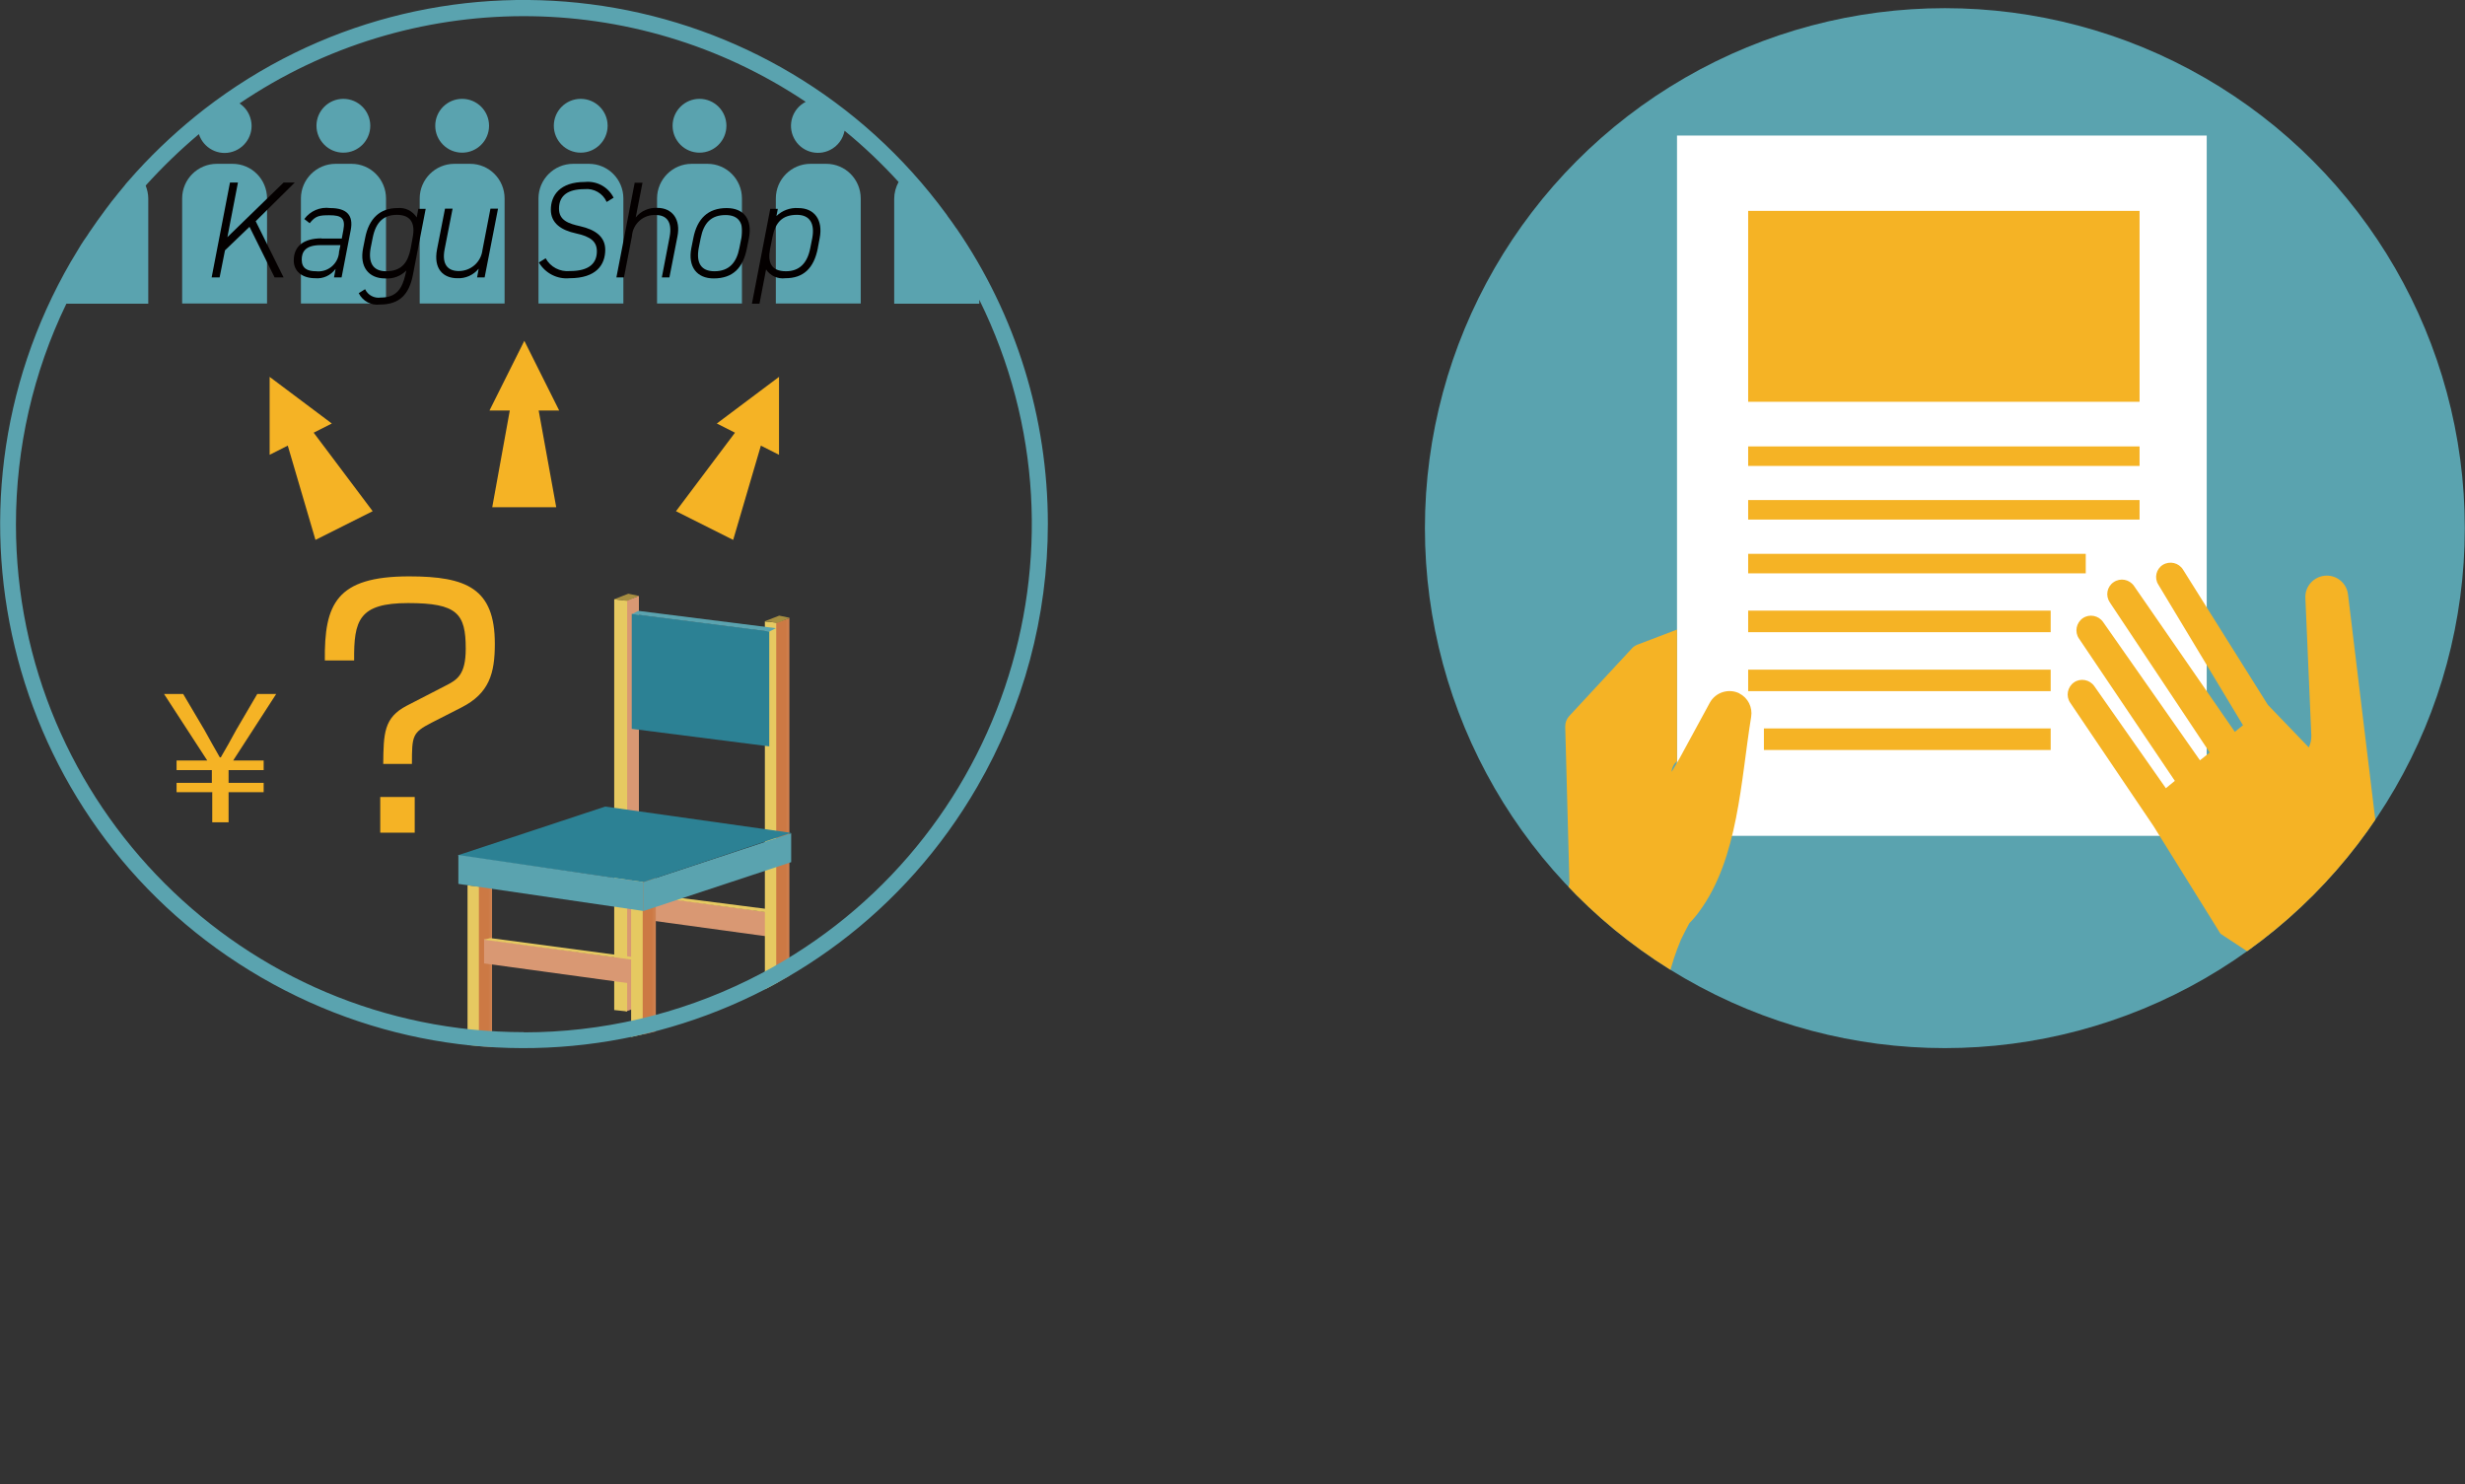
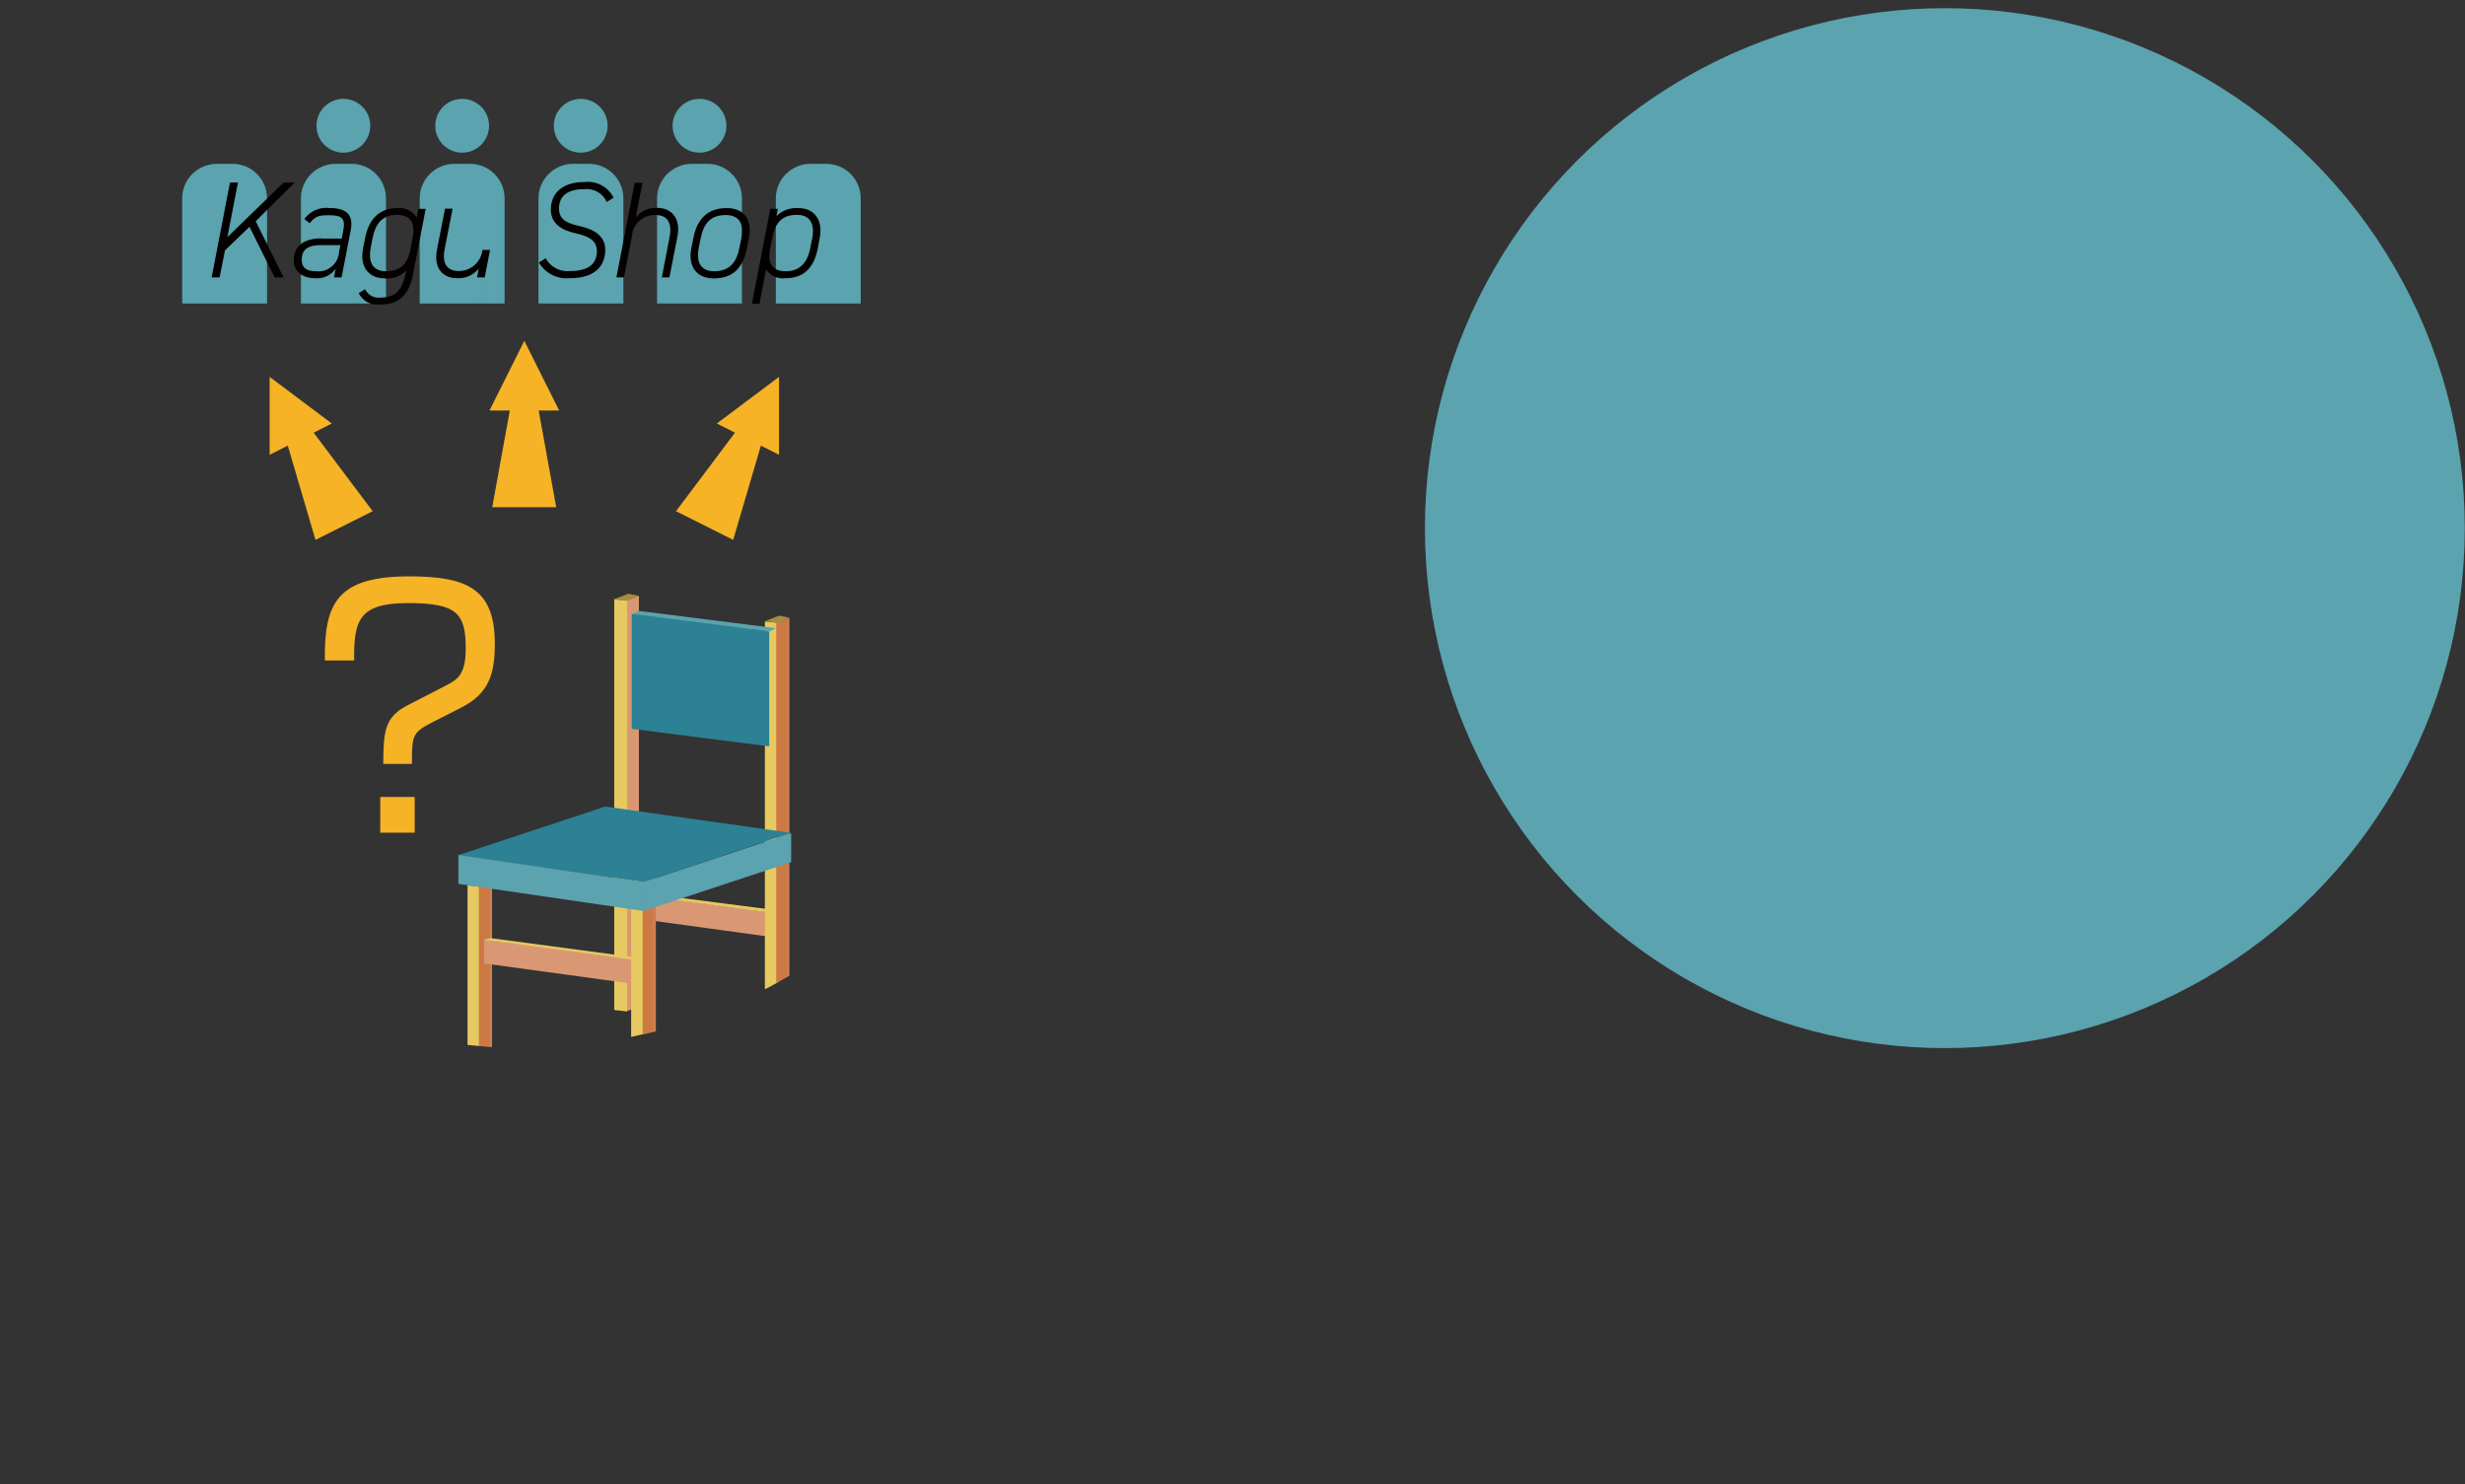
<svg xmlns="http://www.w3.org/2000/svg" xmlns:xlink="http://www.w3.org/1999/xlink" id="_レイヤー_2" viewBox="0 0 123.69 74.46">
  <rect x="0" y="0" width="123.69" height="74.46" fill="#333333" stroke="none" />
  <defs>
    <style>.cls-1{fill:#a68e41;}.cls-2{fill:#fff;}.cls-3{fill:url(#_名称未設定グラデーション_6-5);}.cls-4{fill:url(#_名称未設定グラデーション_6);}.cls-5{fill:#040000;}.cls-6{fill:url(#_名称未設定グラデーション_6-4);}.cls-7{fill:url(#_名称未設定グラデーション_6-3);}.cls-8{fill:#2c8194;}.cls-9{clip-path:url(#clippath);}.cls-10{fill:#f5b325;}.cls-11{fill:none;}.cls-12{fill:#5aa3af;}.cls-13{fill:#e6c961;}.cls-14{fill:url(#_名称未設定グラデーション_6-2);}.cls-15{fill:url(#_名称未設定グラデーション_6-6);}</style>
    <linearGradient id="_名称未設定グラデーション_6" x1="-1428.15" y1="-972.54" x2="-1427.66" y2="-972.54" gradientTransform="translate(23254.91 -4564.83) scale(16.27 -4.74)" gradientUnits="userSpaceOnUse">
      <stop offset="0" stop-color="#cc7944" />
      <stop offset="1" stop-color="#d99873" />
    </linearGradient>
    <linearGradient id="_名称未設定グラデーション_6-2" x1="-466.02" y1="-730.02" x2="-465.54" y2="-730.02" gradientTransform="translate(682.54 -27586.58) scale(1.38 -37.84)" xlink:href="#_名称未設定グラデーション_6" />
    <linearGradient id="_名称未設定グラデーション_6-3" x1="-454.49" y1="-771.84" x2="-454.01" y2="-771.84" gradientTransform="translate(651.69 -13154.68) scale(1.38 -17.11)" xlink:href="#_名称未設定グラデーション_6" />
    <linearGradient id="_名称未設定グラデーション_6-4" x1="-462.51" y1="-725.78" x2="-462.02" y2="-725.78" gradientTransform="translate(653.25 -31215.33) scale(1.37 -43.07)" xlink:href="#_名称未設定グラデーション_6" />
    <linearGradient id="_名称未設定グラデーション_6-5" x1="-1427.67" y1="-971.85" x2="-1427.19" y2="-971.85" gradientTransform="translate(23242.69 -4562.17) scale(16.27 -4.74)" xlink:href="#_名称未設定グラデーション_6" />
    <linearGradient id="_名称未設定グラデーション_6-6" x1="-460.83" y1="-766.07" x2="-460.35" y2="-766.07" gradientTransform="translate(668.65 -14134.02) scale(1.38 -18.51)" xlink:href="#_名称未設定グラデーション_6" />
    <clipPath id="clippath">
-       <circle id="_楕円形_5-2" class="cls-11" cx="97.59" cy="26.5" r="26.09" />
-     </clipPath>
+       </clipPath>
  </defs>
  <g id="_レイヤー_1-2">
    <g id="_レイヤー_2-2">
      <g id="_レイヤー_2-2">
        <path id="_パス_43" class="cls-4" d="M39.55,47.13l-7.88-1.08v-1.22l7.88,1.08v1.21Z" />
        <path id="_パス_44" class="cls-13" d="M39.55,45.92l-7.87-1.06,.33-.08,7.41,.95,.13,.19Z" />
        <path id="_パス_45" class="cls-13" d="M38.38,49.64c.22-.11,.44-.23,.65-.35V31.25l-.65-.07v18.46Z" />
        <path id="_パス_46" class="cls-13" d="M23.46,52.43c.22,.02,.44,.04,.65,.06v-8l-.65-.07v8.01Z" />
        <path id="_パス_47" class="cls-14" d="M38.96,49.33c.22-.12,.44-.25,.65-.37V31.01s-.66,.24-.66,.24v18.07Z" />
        <path id="_パス_48" class="cls-7" d="M24.04,52.49c.22,.02,.44,.03,.65,.05v-8.28s-.66,.24-.66,.24v7.99Z" />
        <path id="_パス_49" class="cls-1" d="M24.18,44.14l-.72,.28,.65,.08,.6-.25-.53-.11Z" />
        <path id="_パス_50" class="cls-6" d="M32.05,50.53l-.65,.22V30.14l.66-.24v20.63Z" />
        <path id="_パス_51" class="cls-13" d="M31.47,50.75l-.65-.07V30.07l.65,.07v20.6Z" />
        <path id="_パス_52" class="cls-1" d="M31.53,29.79l-.72,.28,.65,.08,.6-.25-.53-.11Z" />
        <path id="_パス_53" class="cls-8" d="M38.6,37.45l-6.9-.88v-5.77l6.9,.88v5.77Z" />
        <path id="_パス_54" class="cls-12" d="M38.62,31.69l-6.9-.88,.31-.16,6.9,.87-.31,.16Z" />
        <path id="_パス_55" class="cls-3" d="M32.17,49.42l-7.88-1.08v-1.22l7.88,1.08v1.21Z" />
        <path id="_パス_56" class="cls-13" d="M32.16,48.21l-7.88-1.06,.33-.08,7.88,1.05-.33,.08Z" />
        <path id="_パス_57" class="cls-1" d="M39.1,30.89l-.72,.28,.65,.08,.6-.25-.53-.11Z" />
        <path id="_パス_58" class="cls-1" d="M32.38,42.83l-.72,.28,.65,.08,.6-.25-.53-.11Z" />
-         <path id="_パス_59" class="cls-10" d="M10.63,39.75h-1.77v-.47h1.77v-.64h-1.77v-.48h1.54l-2.17-3.34h.96l1.07,1.81c.31,.57,.48,.86,.77,1.37h.05c.3-.51,.47-.82,.77-1.37l1.06-1.81h.95l-2.16,3.34h1.53v.48h-1.76v.64h1.76v.47h-1.76v1.51h-.82v-1.52Z" />
        <path id="_パス_60" class="cls-10" d="M19.23,38.32c.02-1.5,.02-2.31,1.18-2.91l1.94-1c.57-.29,1.02-.53,1.02-1.86,0-1.76-.42-2.29-2.89-2.29s-2.73,.86-2.71,2.88h-1.47c-.03-2.83,.57-4.22,4.23-4.22,2.89,0,4.3,.61,4.3,3.38,0,1.49-.28,2.49-1.68,3.2l-1.49,.76c-.97,.5-.99,.65-.99,2.07h-1.44Zm-.15,3.46v-1.79h1.73v1.79h-1.73Z" />
        <path id="_パス_61" class="cls-10" d="M28.06,20.6l-1.75-3.5-1.75,3.5h1.02l-.88,4.85h3.21l-.88-4.85h1.02Z" />
        <path id="_パス_62" class="cls-10" d="M39.09,22.82v-3.91s-3.12,2.34-3.12,2.34l.91,.46-2.96,3.94,2.87,1.44,1.39-4.73,.91,.46Z" />
        <path id="_パス_63" class="cls-10" d="M13.53,22.82v-3.91s3.12,2.34,3.12,2.34l-.91,.46,2.96,3.94-2.87,1.44-1.39-4.73-.91,.46Z" />
        <path id="_パス_64" class="cls-13" d="M31.67,52.03c.22-.05,.44-.1,.65-.15v-8.7l-.65-.07v8.92Z" />
        <path id="_パス_65" class="cls-15" d="M32.25,51.91c.22-.05,.44-.1,.66-.16v-8.8s-.66,.24-.66,.24v8.72Z" />
        <path id="_パス_66" class="cls-12" d="M39.7,43.26l-7.41,2.45v-1.45l7.41-2.45v1.45Z" />
        <path id="_パス_67" class="cls-8" d="M30.37,40.47l-7.41,2.45,9.33,1.34,7.41-2.47-9.33-1.32Z" />
        <path id="_パス_68" class="cls-12" d="M32.29,45.71l-9.29-1.36v-1.45l9.29,1.36v1.45Z" />
        <circle id="_楕円形_1" class="cls-12" cx="35.1" cy="6.31" r="1.35" />
        <path id="_パス_69" class="cls-12" d="M41.45,8.22h-.78c-.96,0-1.74,.78-1.74,1.74v5.27h4.26v-5.27c0-.96-.77-1.74-1.73-1.74,0,0-.01,0-.02,0h0Z" />
        <circle id="_楕円形_2" class="cls-12" cx="29.14" cy="6.31" r="1.35" />
        <path id="_パス_70" class="cls-12" d="M29.54,8.22h-.78c-.96,0-1.74,.78-1.74,1.74v5.27h4.26v-5.27c0-.96-.77-1.74-1.73-1.74,0,0,0,0,0,0h0Z" />
        <path id="_パス_71" class="cls-12" d="M35.49,8.22h-.78c-.96,0-1.74,.78-1.74,1.74v5.27h4.26v-5.27c0-.96-.77-1.74-1.73-1.74,0,0,0,0-.01,0h0Z" />
        <path id="_パス_72" class="cls-12" d="M11.66,8.22h-.78c-.96,0-1.74,.78-1.74,1.74v5.27h4.26v-5.27c0-.96-.77-1.74-1.73-1.74,0,0,0,0,0,0h0Z" />
        <circle id="_楕円形_3" class="cls-12" cx="23.19" cy="6.31" r="1.35" />
        <path id="_パス_73" class="cls-12" d="M23.58,8.22h-.78c-.96,0-1.74,.78-1.74,1.74v5.27h4.26v-5.27c0-.96-.77-1.74-1.73-1.74,0,0,0,0-.01,0h0Z" />
        <path id="_パス_74" class="cls-12" d="M17.62,8.22h-.78c-.96,0-1.74,.78-1.74,1.74v5.27h4.27v-5.27c0-.96-.77-1.74-1.73-1.74,0,0-.01,0-.02,0h0Z" />
        <circle id="_楕円形_4" class="cls-12" cx="17.23" cy="6.31" r="1.35" />
-         <path id="_パス_75" class="cls-12" d="M47.98,11.45l-.04-.06c-.12-.18-.25-.36-.38-.53l-.05-.08c-.13-.18-.27-.36-.4-.53l-.03-.04C38.21-1.27,21.72-3.39,10.25,5.48c-1.22,.95-2.36,2-3.4,3.14h0c-.16,.18-.32,.36-.47,.53-.05,.05-.09,.11-.13,.16-.11,.13-.22,.27-.33,.4-.05,.06-.1,.12-.15,.19-.11,.13-.22,.27-.32,.41l-.13,.17c-.29,.39-.57,.78-.84,1.18l-.11,.17c-.12,.16-.21,.31-.31,.46l-.12,.2c-.09,.15-.18,.3-.27,.45-.04,.06-.07,.12-.11,.18C-3.73,25.7,.56,41.78,13.12,49.05c12.56,7.27,28.65,2.99,35.92-9.58,2.32-4,3.54-8.55,3.54-13.18,0-5.3-1.59-10.48-4.6-14.85ZM26.29,51.79c-14.08,0-25.49-11.41-25.49-25.48,0-3.83,.86-7.62,2.53-11.07H7.44v-5.27c0-.23-.05-.45-.13-.66,.83-.92,1.72-1.78,2.67-2.58,.23,.71,.99,1.11,1.7,.88,.71-.23,1.11-.99,.88-1.7-.09-.29-.28-.55-.54-.72,8.57-5.81,19.81-5.84,28.41-.08-.67,.34-.93,1.16-.59,1.82,.34,.67,1.16,.93,1.82,.59,.38-.19,.64-.55,.72-.96,.97,.79,1.87,1.65,2.71,2.57-.14,.26-.22,.55-.22,.84v5.27h4.27v-.2c6.23,12.62,1.04,27.9-11.58,34.13-3.51,1.73-7.37,2.63-11.28,2.63h0Z" />
        <path id="_パス_76" class="cls-5" d="M13.78,13.92l-1.26-2.54-1.23,1.18-.27,1.36h-.4l.92-4.76h.4l-.53,2.74,2.82-2.74h.56l-1.96,1.94,1.4,2.82h-.45Z" />
        <path id="_パス_77" class="cls-5" d="M16.14,11.97h1.01l.08-.43c.11-.59-.09-.74-.7-.74-.51,0-.7,.03-.99,.4l-.27-.21c.3-.41,.8-.62,1.3-.55,.84,0,1.17,.37,1.03,1.1l-.46,2.38h-.38l.08-.43c-.24,.33-.63,.51-1.03,.47-.6,0-1.07-.31-1.07-.89,0-.72,.5-1.11,1.39-1.11Zm.94,.33h-1c-.79,0-.94,.37-.94,.73,0,.44,.29,.58,.71,.58,.58,.07,1.1-.35,1.16-.92,0-.01,0-.03,0-.04l.07-.34Z" />
        <path id="_パス_78" class="cls-5" d="M18.32,11.95c.19-1,.76-1.51,1.62-1.51,.39-.04,.76,.14,.97,.47l.08-.43h.37l-.64,3.31c-.19,.98-.67,1.49-1.65,1.49-.44,.06-.87-.17-1.07-.57l.32-.2c.14,.3,.46,.47,.79,.42,.79,0,1.07-.46,1.23-1.14l.05-.22c-.28,.29-.67,.43-1.07,.4-.82,0-1.29-.58-1.1-1.52l.1-.5Zm2.29,.5l.1-.55c.13-.67-.08-1.12-.79-1.12-.65,0-1.06,.34-1.22,1.16l-.1,.5c-.13,.72,.1,1.17,.77,1.17,.82,0,1.11-.48,1.24-1.16h0Z" />
-         <path id="_パス_79" class="cls-5" d="M24.32,13.92h-.38l.08-.44c-.26,.32-.66,.5-1.07,.48-.71,0-1.21-.47-1.02-1.45l.4-2.04h.38l-.4,2.04c-.15,.78,.18,1.09,.71,1.09,.61,0,1.12-.45,1.19-1.06l.4-2.07h.38l-.67,3.44Z" />
+         <path id="_パス_79" class="cls-5" d="M24.32,13.92h-.38l.08-.44c-.26,.32-.66,.5-1.07,.48-.71,0-1.21-.47-1.02-1.45l.4-2.04h.38l-.4,2.04c-.15,.78,.18,1.09,.71,1.09,.61,0,1.12-.45,1.19-1.06h.38l-.67,3.44Z" />
        <path id="_パス_80" class="cls-5" d="M30.44,10.13c-.19-.43-.64-.69-1.11-.64-.82,0-1.28,.31-1.28,.98,0,.59,.48,.75,1.06,.88,.75,.17,1.26,.52,1.26,1.18,0,.75-.44,1.43-1.79,1.43-.62,.06-1.22-.25-1.54-.79l.34-.21c.24,.44,.72,.69,1.22,.64,1,0,1.35-.42,1.35-.99,0-.49-.31-.74-1.05-.9s-1.26-.51-1.26-1.19c0-.72,.46-1.39,1.71-1.39,.6-.06,1.17,.25,1.44,.79l-.36,.22Z" />
        <path id="_パス_81" class="cls-5" d="M31.86,9.17h.38l-.34,1.74c.26-.33,.67-.5,1.08-.48,.76,0,1.19,.58,1.01,1.45l-.4,2.04h-.38l.39-2.03c.15-.79-.18-1.1-.69-1.1-.62-.04-1.16,.44-1.2,1.06l-.4,2.07h-.38l.92-4.76Z" />
        <path id="_パス_82" class="cls-5" d="M37.48,12.45c-.19,.99-.7,1.52-1.67,1.52-.84,0-1.3-.58-1.12-1.52l.1-.5c.19-.98,.74-1.51,1.67-1.51,.88,0,1.3,.58,1.12,1.51l-.1,.5Zm-.28-.5c.15-.75-.13-1.16-.79-1.16-.73,0-1.1,.4-1.25,1.16l-.1,.5c-.13,.72,.1,1.16,.79,1.16,.74,0,1.11-.44,1.25-1.16l.1-.5Z" />
        <path id="_パス_83" class="cls-5" d="M41.04,12.44c-.2,1.04-.74,1.52-1.63,1.52-.38,.05-.76-.12-.97-.44l-.33,1.72h-.38l.92-4.76h.38l-.07,.36c.29-.28,.69-.43,1.1-.4,.8,0,1.25,.59,1.07,1.51l-.09,.48Zm-.38,0l.1-.5c.13-.72-.12-1.16-.77-1.16-.73,0-1.08,.37-1.23,1.12l-.12,.6c-.12,.65,.04,1.11,.8,1.11,.65,0,1.07-.38,1.22-1.17Z" />
      </g>
    </g>
    <g id="_レイヤー_2-6">
      <circle id="_楕円形_5" class="cls-12" cx="97.59" cy="26.5" r="26.09" />
      <g class="cls-9">
        <rect id="_長方形_9" class="cls-2" x="84.15" y="6.8" width="26.58" height="35.14" />
        <rect id="_長方形_10" class="cls-10" x="87.72" y="10.58" width="19.64" height="9.58" />
        <rect class="cls-10" x="87.72" y="22.4" width="19.64" height=".98" />
        <rect class="cls-10" x="87.72" y="25.09" width="19.64" height=".98" />
        <rect class="cls-10" x="87.72" y="27.79" width="16.94" height=".98" />
        <rect class="cls-10" x="87.72" y="30.64" width="15.18" height="1.08" />
        <rect class="cls-10" x="87.72" y="33.6" width="15.18" height="1.08" />
        <rect class="cls-10" x="88.51" y="36.55" width="14.39" height="1.08" />
        <path id="_パス_99" class="cls-10" d="M119.47,43.45l-1.65-13.62c-.07-.59-.6-1.01-1.19-.94-.56,.07-.98,.55-.95,1.12l.3,6.92c0,.2-.04,.39-.13,.57l-2.05-2.13h0l-4.26-6.79c-.21-.34-.66-.45-1.01-.24,0,0,0,0,0,0h0c-.34,.21-.44,.66-.23,.99l4.25,7.06-.41,.33-5.06-7.32c-.23-.33-.68-.42-1.02-.19s-.42,.68-.19,1.02l5.01,7.53-.49,.39-4.86-6.94c-.23-.33-.69-.42-1.02-.19-.33,.23-.42,.69-.19,1.02l4.81,7.14-.45,.37-3.59-5.12c-.23-.33-.69-.42-1.02-.19s-.42,.69-.19,1.02l4.18,6.19,3.36,5.4,3.45,2.27,.07,.11c1.68-1.22,3.23-2.62,4.63-4.16l-.1-1.54v-.06Z" />
        <path id="_パス_100" class="cls-10" d="M87.3,34.8c-.55-.28-1.22-.07-1.51,.47l-1.5,2.76-.41,.7c.01-.21,.11-.4,.27-.54v-6.6l-1.97,.75c-.11,.04-.2,.1-.28,.18l-3.16,3.41c-.13,.14-.2,.33-.2,.52l.21,7.79c0,.1-.02,.21-.06,.3l-1.2,2.95c1.72,1.51,3.61,2.81,5.63,3.89,.2-.76,.4-1.53,.6-2.3,.15-.67,.37-1.32,.63-1.94,.13-.28,.28-.55,.42-.82,.18-.18,.35-.38,.5-.59,1.96-2.66,2.08-6.58,2.6-9.76,.08-.48-.16-.96-.6-1.18Z" />
      </g>
    </g>
  </g>
</svg>